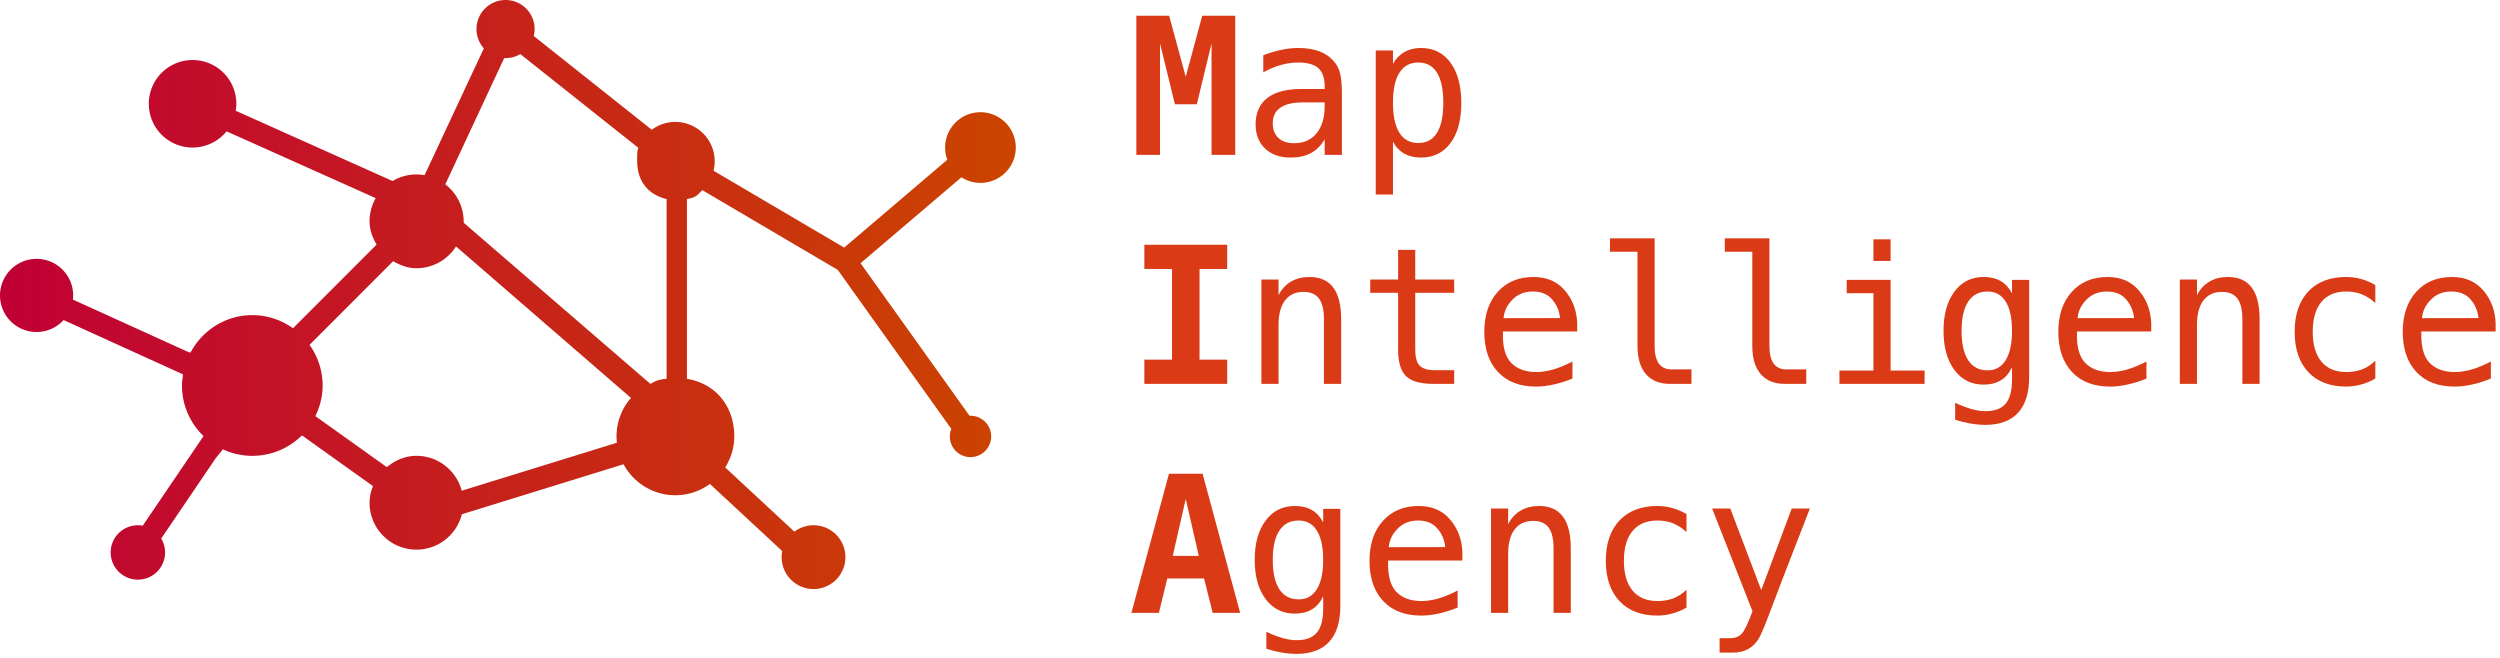
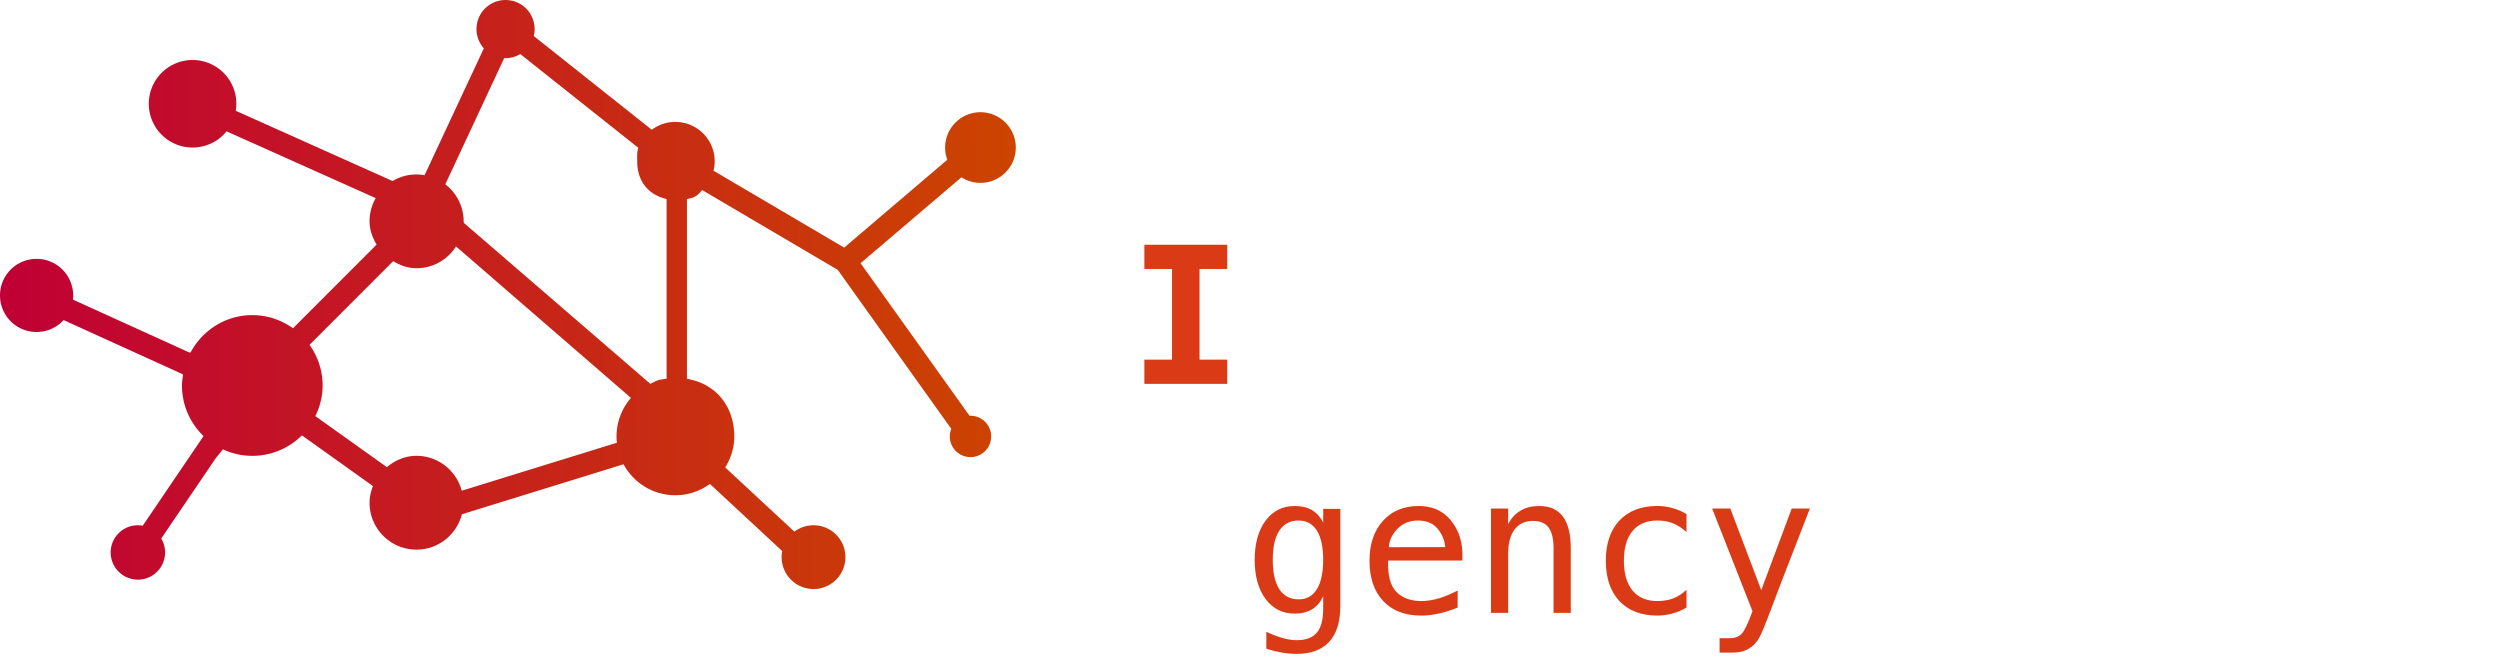
<svg xmlns="http://www.w3.org/2000/svg" viewBox="0 0 524 138" fill-rule="evenodd" clip-rule="evenodd" stroke-linejoin="round" stroke-miterlimit="2">
  <g font-size="10.576" fill="#db3a17">
-     <path d="M238.178 3.297h6.875l3.477 12.794 3.457-12.794h6.914v29.161h-4.961V9.098l-3.086 12.755h-4.59l-3.125-12.755v23.36h-4.961z" aria-label="M" font-weight="700" font-family="Menlo-Bold,Menlo,monospace" />
    <g aria-label="ap" font-family="Menlo-Regular,Menlo,monospace">
-       <path d="M274.29 21.462h-1.19q-3.145 0-4.747 1.113-1.582 1.094-1.582 3.282 0 1.972 1.192 3.066 1.191 1.094 3.3 1.094 2.97 0 4.669-2.051 1.699-2.07 1.718-5.703v-.801zm6.974-1.485v12.481h-3.614v-3.242q-1.152 1.953-2.91 2.89-1.738.919-4.238.919-3.34 0-5.332-1.875-1.993-1.895-1.993-5.06 0-3.652 2.442-5.546 2.46-1.895 7.207-1.895h4.824v-.566q-.019-2.617-1.328-3.79-1.308-1.19-4.18-1.19-1.836 0-3.71.527-1.876.527-3.653 1.543v-3.594q1.992-.762 3.809-1.133 1.836-.39 3.554-.39 2.715 0 4.63.8 1.933.8 3.125 2.403.742.976 1.054 2.421.313 1.426.313 4.297zM291.967 29.704V40.78h-3.613V10.583h3.613v2.793q.899-1.621 2.383-2.461 1.504-.86 3.457-.86 3.965 0 6.211 3.067 2.266 3.066 2.266 8.496 0 5.332-2.266 8.38-2.265 3.027-6.21 3.027-1.993 0-3.497-.84-1.484-.86-2.344-2.48zm10.547-8.164q0-4.18-1.328-6.309-1.308-2.129-3.906-2.129-2.617 0-3.965 2.149-1.348 2.129-1.348 6.289 0 4.14 1.348 6.29 1.348 2.148 3.965 2.148 2.598 0 3.906-2.13 1.328-2.128 1.328-6.308z" />
-     </g>
+       </g>
    <path d="M239.857 56.376v-5.078h17.364v5.078h-5.8v19.005h5.8v5.078h-17.364v-5.078h5.801V56.376z" aria-label="I" font-weight="700" font-family="Menlo-Bold,Menlo,monospace" />
    <g aria-label="ntelligence" font-family="Menlo-Regular,Menlo,monospace">
-       <path d="M281.108 66.904v13.555h-3.614V66.904q0-2.95-1.035-4.336-1.035-1.387-3.242-1.387-2.52 0-3.887 1.797-1.348 1.777-1.348 5.117V80.46h-3.594V58.583h3.594v3.282q.957-1.875 2.598-2.832 1.64-.977 3.887-.977 3.34 0 4.98 2.207 1.66 2.188 1.66 6.64zM296.635 52.372v6.211h8.165v2.793h-8.165v11.876q0 2.422.918 3.379.918.957 3.204.957h4.043v2.871h-4.395q-4.043 0-5.703-1.621-1.66-1.621-1.66-5.586V61.376h-5.84v-2.793h5.84v-6.21zM330.582 67.724v1.758h-15.567v.117q-.156 4.473 1.7 6.426 1.874 1.954 5.273 1.954 1.718 0 3.593-.547 1.876-.547 4.005-1.66v3.574q-2.051.84-3.965 1.25-1.895.43-3.672.43-5.098 0-7.97-3.047-2.87-3.067-2.87-8.438 0-5.235 2.812-8.36 2.813-3.125 7.5-3.125 4.18 0 6.582 2.832 2.422 2.832 2.579 6.836zm-3.594-1.055q-.235-2.265-1.66-3.906-1.407-1.66-4.063-1.66-2.598 0-4.277 1.719-1.68 1.719-1.837 3.867zM346.813 72.549q0 2.422.879 3.652.898 1.23 2.636 1.23h4.2v3.028h-4.551q-3.223 0-5-2.05-1.758-2.071-1.758-5.86V52.763h-5.762V49.95h9.356zM370.876 72.549q0 2.422.879 3.652.898 1.23 2.637 1.23h4.199v3.028h-4.551q-3.223 0-5-2.05-1.758-2.071-1.758-5.86V52.763h-5.762V49.95h9.356zM387.068 58.661h9.2v19.005h7.128v2.793h-17.852v-2.793h7.13V61.455h-5.606zm5.605-8.496h3.594v4.531h-3.594zM421.717 69.345q0-4.043-1.328-6.133-1.309-2.11-3.828-2.11-2.637 0-4.024 2.11-1.387 2.09-1.387 6.133t1.387 6.172q1.406 2.11 4.063 2.11 2.48 0 3.789-2.13 1.328-2.128 1.328-6.152zm3.594 9.708q0 4.922-2.324 7.46-2.325 2.54-6.836 2.54-1.485 0-3.106-.273-1.621-.274-3.242-.801v-3.555q1.914.898 3.476 1.328 1.563.43 2.872.43 2.91 0 4.238-1.582 1.328-1.582 1.328-5.02V76.982q-.86 1.836-2.344 2.735-1.484.898-3.613.898-3.828 0-6.114-3.066-2.285-3.067-2.285-8.204 0-5.156 2.285-8.223 2.286-3.066 6.114-3.066 2.11 0 3.574.84 1.465.84 2.383 2.598V58.66h3.594zM450.898 67.724v1.758H435.33v.117q-.156 4.473 1.7 6.426 1.874 1.954 5.273 1.954 1.719 0 3.594-.547 1.875-.547 4.004-1.66v3.574q-2.051.84-3.965 1.25-1.895.43-3.672.43-5.098 0-7.97-3.047-2.87-3.067-2.87-8.438 0-5.235 2.812-8.36 2.813-3.125 7.5-3.125 4.18 0 6.582 2.832 2.422 2.832 2.579 6.836zm-3.594-1.055q-.235-2.265-1.66-3.906-1.407-1.66-4.063-1.66-2.598 0-4.277 1.719-1.68 1.719-1.836 3.867zM473.613 66.904v13.555H470V66.904q0-2.95-1.035-4.336-1.036-1.387-3.243-1.387-2.52 0-3.886 1.797-1.348 1.777-1.348 5.117V80.46h-3.594V58.583h3.594v3.282q.957-1.875 2.598-2.832 1.64-.977 3.886-.977 3.34 0 4.981 2.207 1.66 2.188 1.66 6.64zM497.872 79.346q-1.446.84-2.989 1.25-1.523.43-3.125.43-5.078 0-7.95-3.048-2.85-3.047-2.85-8.437 0-5.391 2.85-8.438 2.872-3.047 7.95-3.047 1.582 0 3.086.41 1.504.41 3.028 1.27v3.77q-1.426-1.27-2.871-1.837-1.426-.566-3.243-.566-3.379 0-5.195 2.187-1.817 2.188-1.817 6.25 0 4.044 1.817 6.25 1.836 2.188 5.195 2.188 1.875 0 3.36-.566 1.484-.586 2.754-1.797zM523.087 67.724v1.758H507.52v.117q-.156 4.473 1.7 6.426 1.875 1.954 5.273 1.954 1.72 0 3.594-.547 1.875-.547 4.004-1.66v3.574q-2.05.84-3.965 1.25-1.894.43-3.672.43-5.098 0-7.969-3.047-2.87-3.067-2.87-8.438 0-5.235 2.812-8.36 2.812-3.125 7.5-3.125 4.18 0 6.582 2.832 2.422 2.832 2.578 6.836zm-3.594-1.055q-.234-2.265-1.66-3.906-1.406-1.66-4.062-1.66-2.598 0-4.278 1.719-1.68 1.719-1.836 3.867z" />
-     </g>
-     <path d="M248.53 104.572l-2.715 11.934h5.449zm-3.516-5.273h7.05l7.872 29.16h-5.762l-1.797-7.207h-7.715l-1.758 7.208h-5.762z" aria-label="A" font-weight="700" font-family="Menlo-Bold,Menlo,monospace" />
+       </g>
    <g aria-label="gency" font-family="Menlo-Regular,Menlo,monospace">
      <path d="M277.338 117.346q0-4.043-1.328-6.133-1.309-2.11-3.828-2.11-2.637 0-4.024 2.11-1.387 2.09-1.387 6.133t1.387 6.172q1.406 2.11 4.063 2.11 2.48 0 3.789-2.13 1.328-2.128 1.328-6.152zm3.594 9.707q0 4.922-2.325 7.461-2.324 2.54-6.836 2.54-1.484 0-3.105-.274-1.621-.273-3.243-.8v-3.555q1.915.898 3.477 1.328 1.563.43 2.871.43 2.91 0 4.239-1.583 1.328-1.582 1.328-5.02v-2.597q-.86 1.836-2.344 2.734-1.484.899-3.613.899-3.829 0-6.114-3.067-2.285-3.066-2.285-8.203 0-5.156 2.285-8.223 2.285-3.066 6.114-3.066 2.11 0 3.574.84 1.465.84 2.383 2.597v-2.832h3.594zM306.518 115.725v1.758h-15.566v.117q-.157 4.473 1.699 6.426 1.875 1.953 5.273 1.953 1.72 0 3.594-.547 1.875-.547 4.004-1.66v3.574q-2.05.84-3.965 1.25-1.894.43-3.672.43-5.097 0-7.969-3.047-2.87-3.066-2.87-8.438 0-5.234 2.812-8.36 2.812-3.124 7.5-3.124 4.18 0 6.582 2.832 2.422 2.832 2.578 6.836zm-3.593-1.055q-.235-2.266-1.66-3.906-1.407-1.66-4.063-1.66-2.598 0-4.278 1.718-1.68 1.72-1.836 3.868zM329.234 114.905v13.555h-3.613v-13.555q0-2.95-1.036-4.337-1.035-1.386-3.242-1.386-2.52 0-3.887 1.797-1.347 1.777-1.347 5.117v12.364h-3.594v-21.876h3.594v3.281q.957-1.875 2.597-2.832 1.641-.976 3.887-.976 3.34 0 4.98 2.207 1.66 2.187 1.66 6.64zM353.492 127.346q-1.445.84-2.988 1.25-1.523.43-3.125.43-5.078 0-7.95-3.047-2.851-3.047-2.851-8.438 0-5.39 2.852-8.437 2.87-3.047 7.949-3.047 1.582 0 3.086.41 1.504.41 3.027 1.27v3.769q-1.425-1.27-2.87-1.836-1.427-.566-3.243-.566-3.379 0-5.195 2.187-1.817 2.188-1.817 6.25 0 4.043 1.817 6.25 1.836 2.188 5.195 2.188 1.875 0 3.36-.566 1.484-.586 2.753-1.797zM373.59 121.428q-.898 2.285-2.285 6.016-1.933 5.156-2.597 6.29-.899 1.523-2.246 2.284-1.348.762-3.145.762h-2.89v-3.008h2.128q1.582 0 2.48-.918.9-.918 2.286-4.746l-8.457-21.524h3.808l6.485 17.11 6.387-17.11h3.809z" />
    </g>
  </g>
  <path d="M205.503 38.332a7.406 7.406 0 000-14.812 7.406 7.406 0 00-7.405 7.405c0 .899.169 1.757.462 2.555l-21.616 18.415-27.389-16.111a8.274 8.274 0 00.247-1.974 8.256 8.256 0 00-8.257-8.256 8.2 8.2 0 00-4.927 1.643L111.872 7.548c.115-.469.183-.954.183-1.457A6.09 6.09 0 00105.963 0a6.091 6.091 0 00-6.091 6.091c0 1.552.586 2.966 1.542 4.041L88.99 36.721a9.93 9.93 0 00-1.703-.158 9.79 9.79 0 00-5.006 1.378L49.412 23.218c.077-.479.128-.967.128-1.467a9.174 9.174 0 00-9.174-9.174 9.174 9.174 0 107.124 14.95l31.259 14.001a9.797 9.797 0 00-1.292 4.863c0 1.814.624 3.417 1.477 4.876L61.406 68.804c-2.419-1.727-5.336-2.755-8.523-2.755-5.625 0-10.465 3.196-12.949 7.844l-.205-.068c-.002.025-.008.049-.011.074L15.281 62.794a7.38 7.38 0 00.053-.871 7.666 7.666 0 00-7.667-7.667A7.666 7.666 0 000 61.923a7.666 7.666 0 007.667 7.667 7.63 7.63 0 005.657-2.506L38.283 78.43a.926.926 0 01-.031.079l.119.04c-.115.741-.23 1.478-.23 2.246 0 4.161 1.731 7.912 4.503 10.593l-.036.027a.265.265 0 00.025.03l-12.717 18.74a5.7 5.7 0 00-6.719 5.609 5.701 5.701 0 0011.403 0 5.659 5.659 0 00-.809-2.917l11.421-16.829 1.511-1.867a14.642 14.642 0 006.162 1.365 14.72 14.72 0 0010.396-4.293L78.17 101.88c-.424 1.094-.711 2.257-.711 3.494 0 5.425 4.397 9.83 9.83 9.83 4.597 0 8.442-3.158 9.519-7.414l33.887-10.481c2.08 3.864 6.16 6.493 10.856 6.493 2.711 0 5.21-.887 7.246-2.371l15.159 14.075a6.576 6.576 0 00-.126 1.271 6.687 6.687 0 006.686 6.686 6.683 6.683 0 006.683-6.686 6.683 6.683 0 00-6.683-6.683 6.643 6.643 0 00-4.009 1.343l-14.502-13.462c1.176-1.888 1.902-4.109 1.902-6.494 0-5.993-3.537-10.986-9.924-12.087V41.72c2.129-.366 2.304-1.018 3.221-1.87l28.385 16.71 23.802 33.331a4.26 4.26 0 00-.311 1.586 4.333 4.333 0 004.333 4.337 4.337 4.337 0 10-.002-8.674c-.064 0-.128.006-.192.011l-22.845-31.979 21.144-18.011a7.343 7.343 0 003.985 1.171zm-76.279 53.145c0 .447.028.886.074 1.32l-32.522 10.058c-1.111-4.205-4.931-7.314-9.491-7.314-2.391 0-4.501.961-6.202 2.37L66.098 87.219c.952-1.959 1.527-4.109 1.527-6.424 0-3.176-1.037-6.112-2.747-8.514l17.529-17.537c1.461.853 3.062 1.477 4.878 1.477a9.804 9.804 0 008.297-4.571l36.667 31.753a12.288 12.288 0 00-3.025 8.074zM139.72 79.39c-2.129.213-2.416.581-3.398 1.069l-39.09-33.738c.004-.111-.049-.217-.049-.328 0-3.162-1.529-5.966-3.845-7.763l12.347-26.46c.097.004.187.015.285.015a6.028 6.028 0 003.085-.85l24.742 19.65c-.321.883-.24 1.833-.24 2.827 0 3.741 1.905 6.894 6.163 7.91V79.39z" fill="url(#_Linear1)" fill-rule="nonzero" />
  <defs id="defs96">
    <linearGradient id="_Linear1" x1="0" y1="0" x2="1" y2="0" gradientUnits="userSpaceOnUse" gradientTransform="matrix(212.908 0 0 123.463 0 61.731)">
      <stop offset="0" stop-color="#c00035" id="stop91" />
      <stop offset="1" stop-color="#c40" id="stop93" />
    </linearGradient>
  </defs>
</svg>